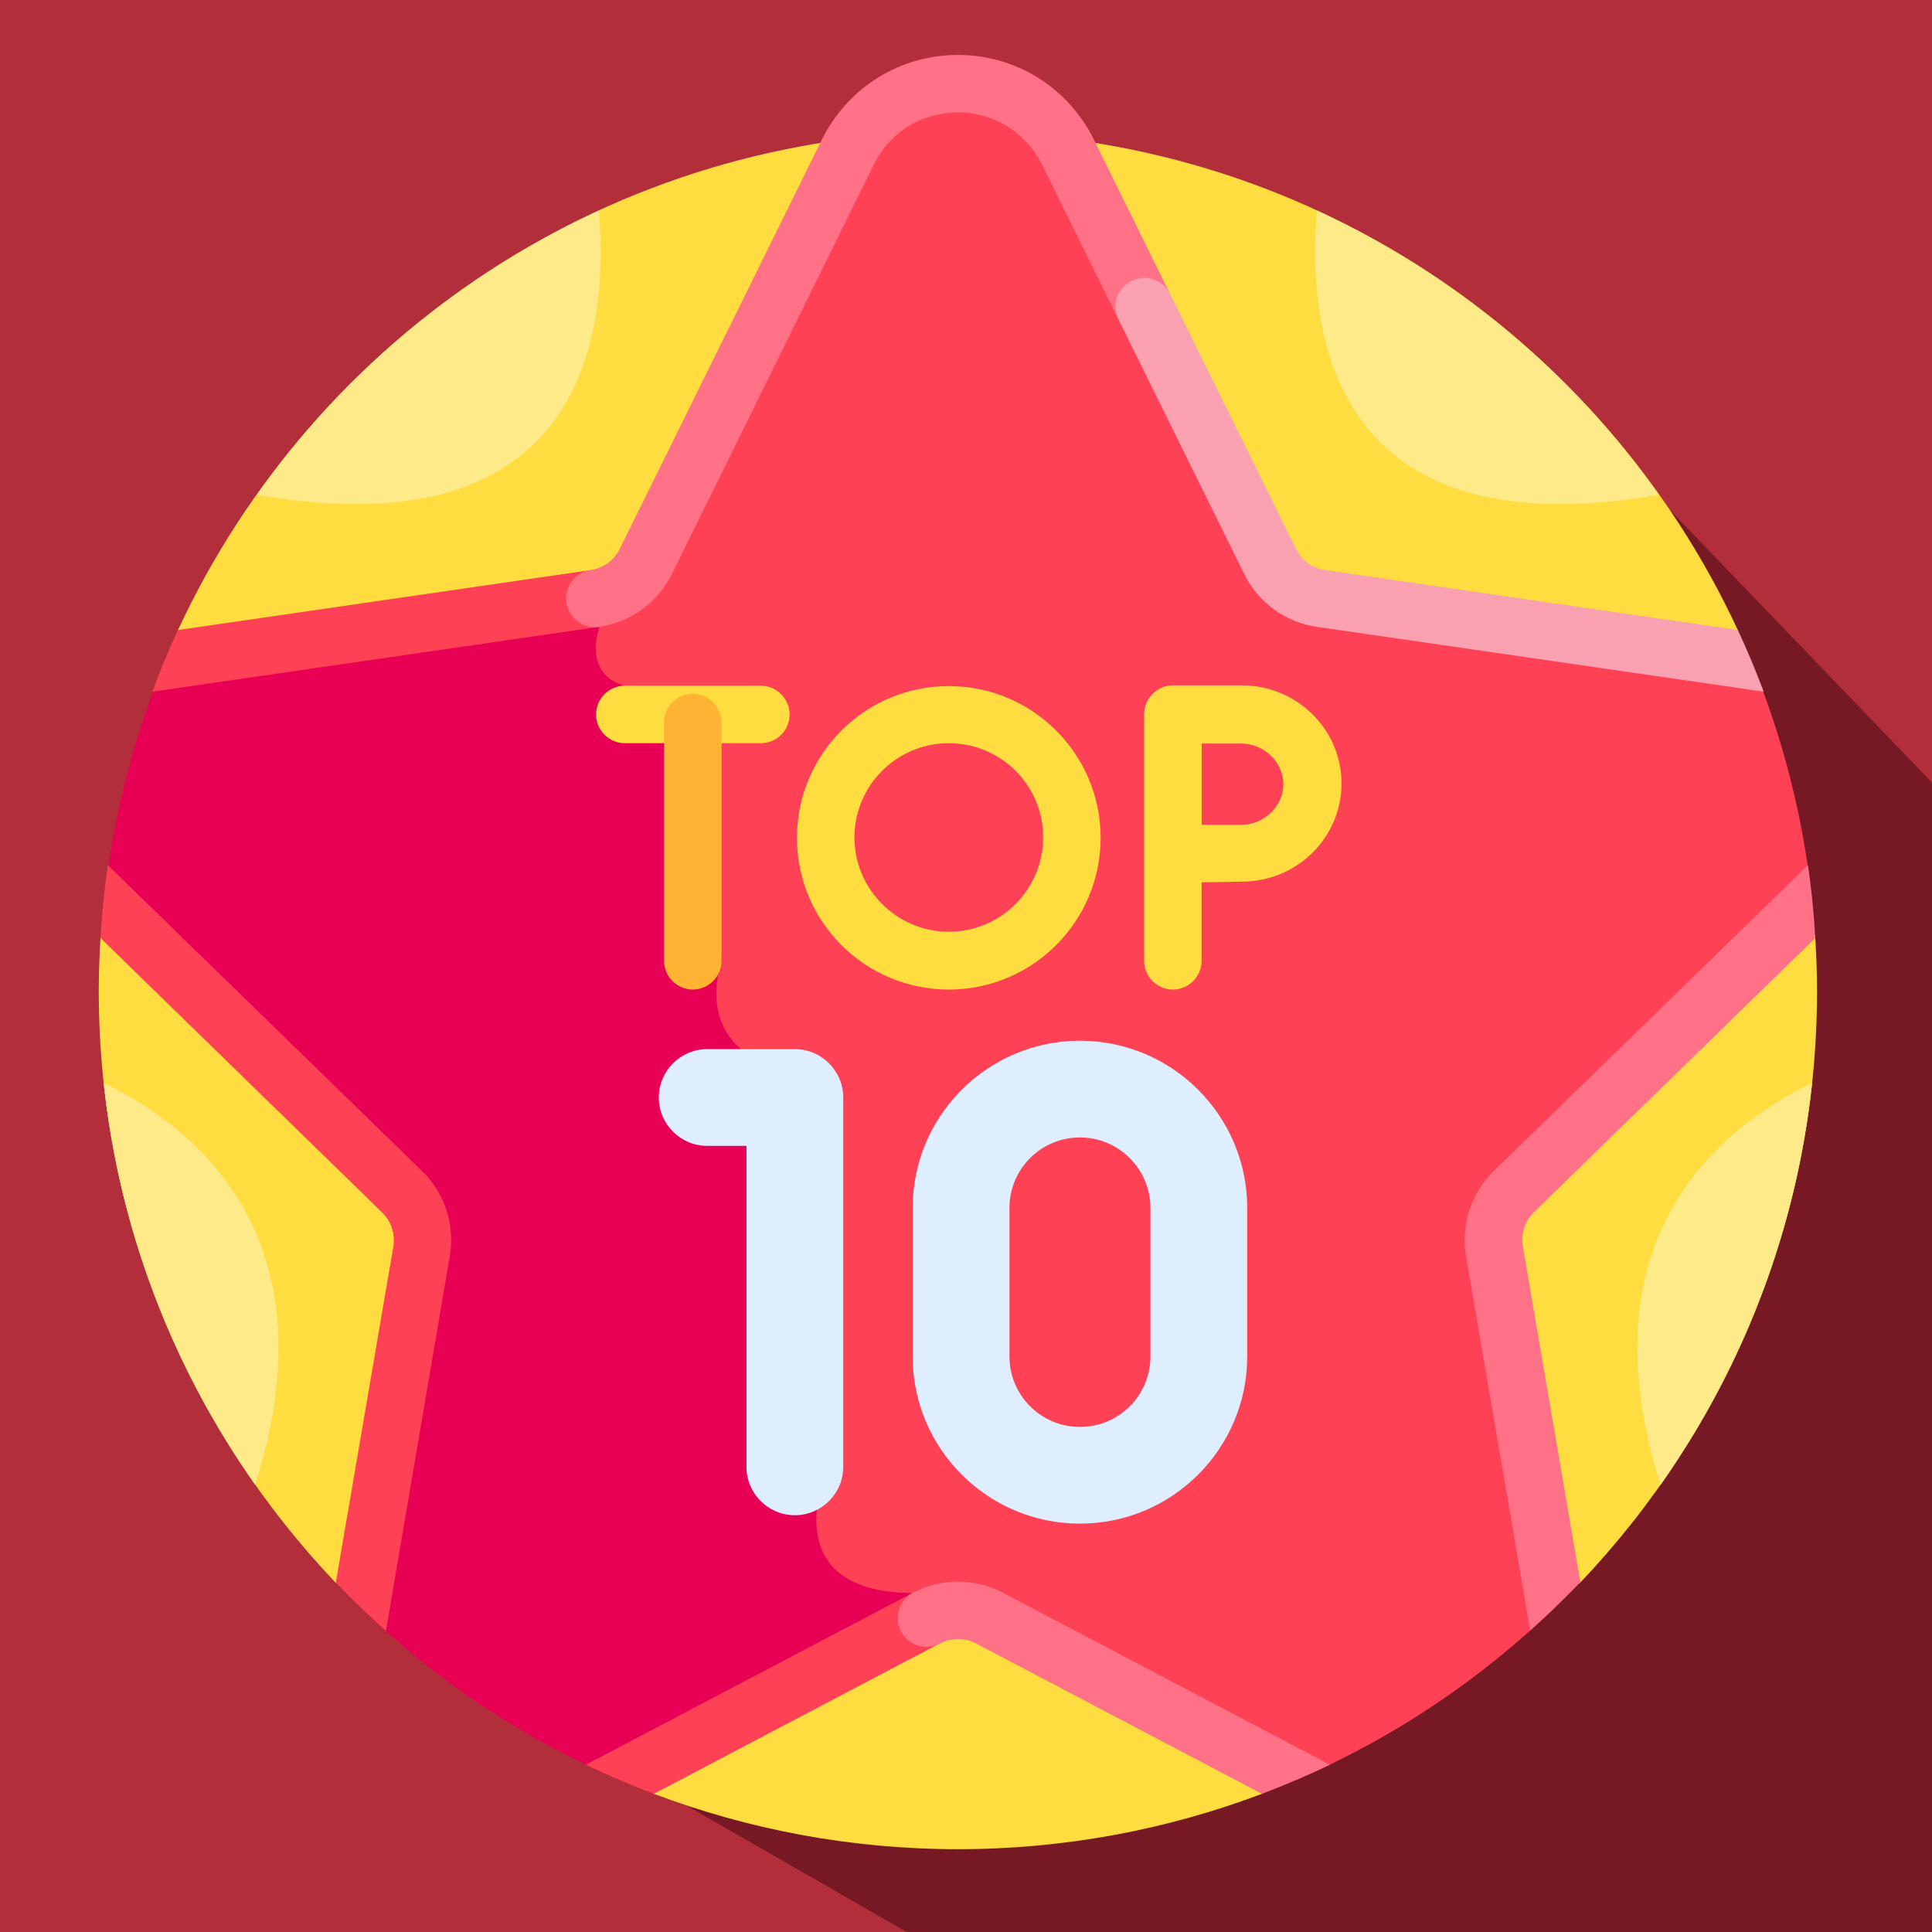
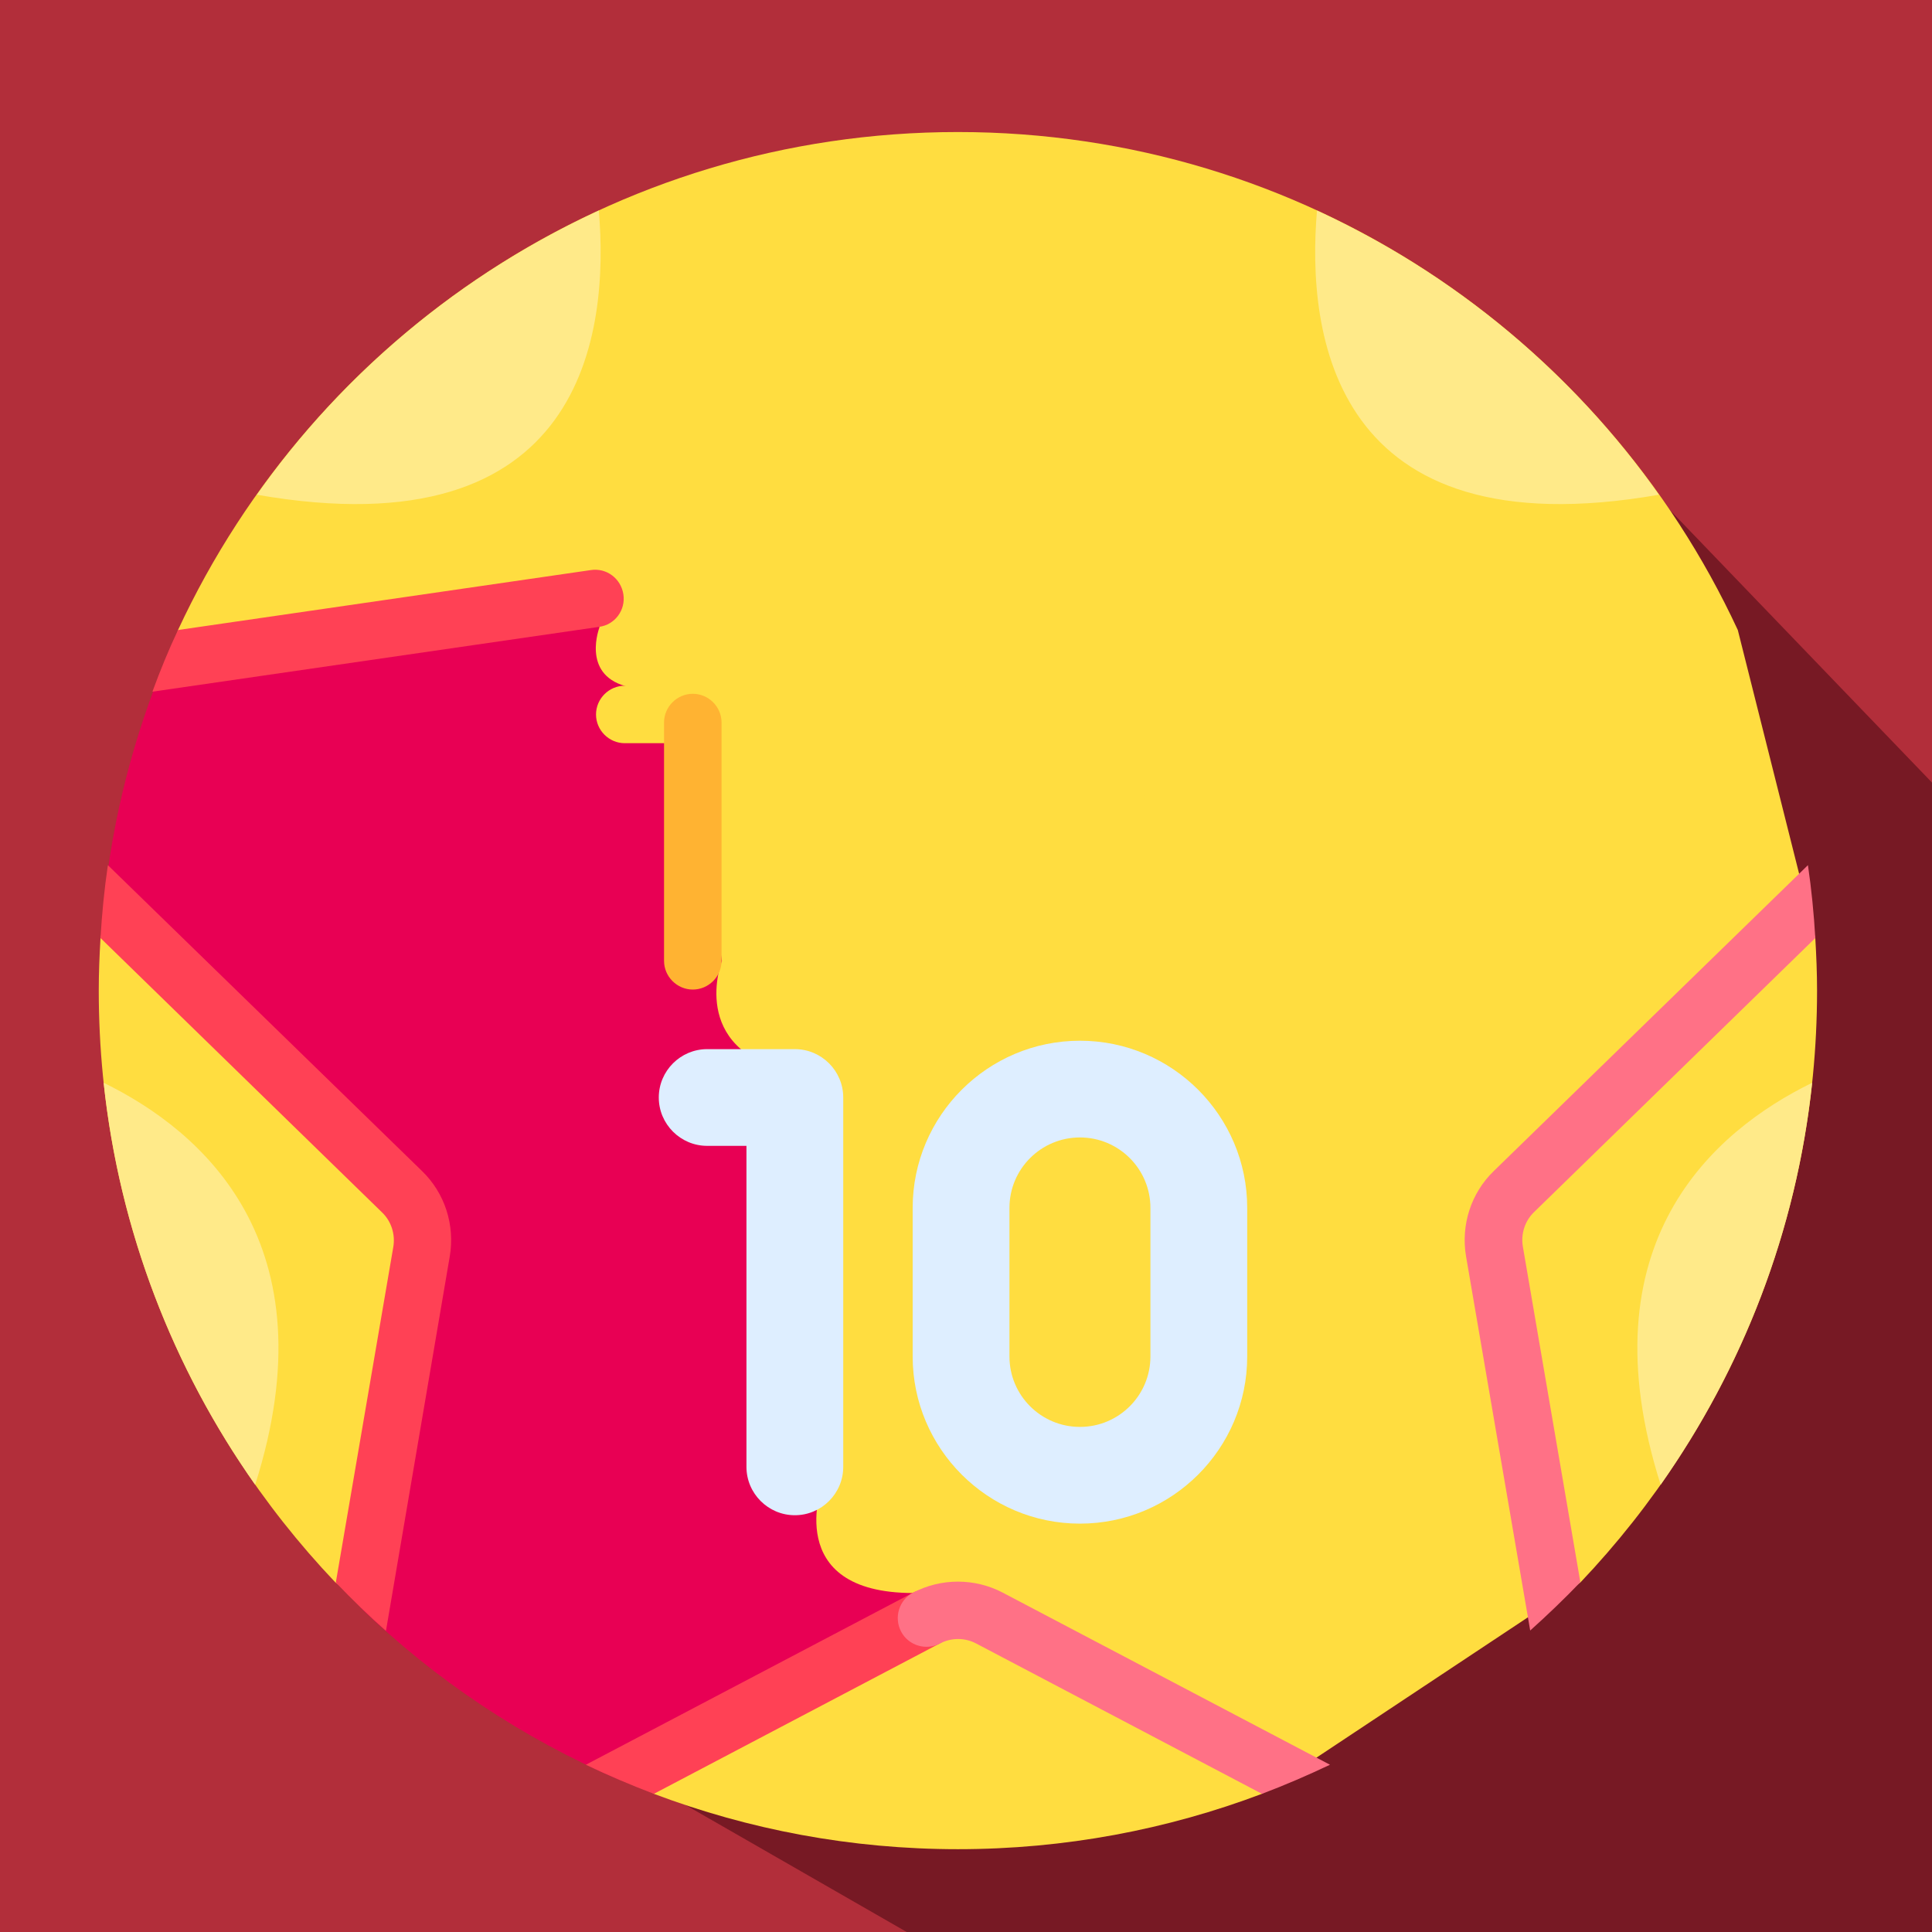
<svg xmlns="http://www.w3.org/2000/svg" width="1080" zoomAndPan="magnify" viewBox="0 0 810 810" height="1080" preserveAspectRatio="xMidYMid meet" version="1.0">
  <defs>
    <filter x="0%" y="0%" width="100%" height="100%" id="1cb8fe1888">
      <feColorMatrix values="0 0 0 0 1 0 0 0 0 1 0 0 0 0 1 0 0 0 1 0" color-interpolation-filters="sRGB" />
    </filter>
    <mask id="60e49b676a">
      <g filter="url(#1cb8fe1888)">
        <rect x="-81" width="972" fill="#000000" y="-81" height="972" fill-opacity="0.61" />
      </g>
    </mask>
    <clipPath id="a6a70644d4">
      <path clip-rule="nonzero" d="M 0.281 180 L 643 180 L 643 674 L 0.281 674 Z M 0.281 180" />
    </clipPath>
    <clipPath id="fe2c12f7fd">
      <path clip-rule="nonzero" d="M 214.012 180.02 L 772.348 500.621 L 558.82 872.488 L 0.484 551.891 Z M 214.012 180.02" />
    </clipPath>
    <clipPath id="5e212df687">
      <path clip-rule="nonzero" d="M 149 0.078 L 643 0.078 L 643 674 L 149 674 Z M 149 0.078" />
    </clipPath>
    <clipPath id="096003f454">
      <path clip-rule="nonzero" d="M 458.531 0.289 L 904.824 464.348 L 595.746 761.59 L 149.457 297.531 Z M 458.531 0.289" />
    </clipPath>
    <clipPath id="25f9907bd8">
      <rect x="0" width="643" y="0" height="674" />
    </clipPath>
    <clipPath id="8b536f80c3">
      <path clip-rule="nonzero" d="M 41.23 55 L 761.98 55 L 761.98 775.281 L 41.23 775.281 Z M 41.23 55" />
    </clipPath>
    <clipPath id="ce85dd77bf">
      <path clip-rule="nonzero" d="M 614 362 L 761.98 362 L 761.98 684 L 614 684 Z M 614 362" />
    </clipPath>
    <clipPath id="b76e4762ff">
-       <path clip-rule="nonzero" d="M 237 23.031 L 491 23.031 L 491 263 L 237 263 Z M 237 23.031" />
-     </clipPath>
+       </clipPath>
  </defs>
  <rect x="-81" width="972" fill="#ffffff" y="-81" height="972" fill-opacity="1" />
  <rect x="-81" width="972" fill="#b22e3a" y="-81" height="972" fill-opacity="1" />
  <g mask="url(#60e49b676a)">
    <g transform="matrix(1, 0, 0, 1, 167, 136)">
      <g clip-path="url(#25f9907bd8)">
        <g clip-path="url(#a6a70644d4)">
          <g clip-path="url(#fe2c12f7fd)">
            <path fill="#520b15" fill-opacity="1" fill-rule="nonzero" d="M 214.012 180.02 L 771.812 500.312 L 558.285 872.18 L 0.484 551.891 Z M 214.012 180.02" />
          </g>
        </g>
        <g clip-path="url(#5e212df687)">
          <g clip-path="url(#096003f454)">
            <path fill="#520b15" fill-opacity="1" fill-rule="nonzero" d="M 458.531 0.289 L 904.395 463.902 L 595.32 761.145 L 149.457 297.531 Z M 458.531 0.289" />
          </g>
        </g>
      </g>
    </g>
  </g>
  <g clip-path="url(#8b536f80c3)">
    <path fill="#ffdd40" fill-opacity="1" fill-rule="nonzero" d="M 42.141 393.281 C 41.703 400.629 41.406 407.973 41.406 415.32 C 41.406 511.555 79.191 598.828 140.645 663.473 L 274.141 752.07 C 313.836 767.055 356.766 775.281 401.605 775.281 C 446.449 775.281 489.379 767.055 529.074 752.07 L 662.57 663.473 C 724.023 598.828 761.809 511.555 761.809 415.32 C 761.809 407.973 761.512 400.629 761.07 393.281 L 728.582 264.137 C 671.391 140.867 546.57 55.355 401.605 55.355 C 256.645 55.355 131.824 140.867 74.633 264.137 Z M 42.141 393.281" />
  </g>
-   <path fill="#ff4155" fill-opacity="1" fill-rule="nonzero" d="M 634.633 499.652 L 759.75 377.707 C 756.074 342.445 747.254 308.652 734.168 277.066 L 553.625 250.91 C 544.363 249.59 536.426 243.711 532.309 235.484 L 447.625 63.73 C 438.949 46.102 421.309 35.082 401.605 35.082 C 381.906 35.082 364.266 46.102 355.59 63.73 L 270.758 235.484 C 266.645 243.859 258.703 249.59 249.441 250.91 L 241.504 252.086 L 248.707 263.105 C 247.824 265.898 245.914 273.684 249.293 280.445 C 251.5 285 255.617 288.082 261.496 289.555 C 278.109 294.109 287.668 322.758 288.402 325.109 L 300.164 402.391 C 299.133 405.477 294.871 419.434 301.781 432.363 C 306.777 441.473 316.043 447.789 329.566 451.168 L 342.359 621.602 C 341.184 624.832 335.891 642.172 345.004 655.395 C 351.621 665.09 364.41 669.938 382.641 669.938 C 388.523 669.938 393.082 671.848 396.168 675.668 C 402.344 674.492 408.812 675.375 414.547 678.461 L 543.48 746.191 C 584.059 728.855 620.668 704.172 651.984 673.906 L 626.547 524.777 C 624.93 515.523 628.02 506.117 634.633 499.652 Z M 634.633 499.652" />
  <path fill="#e80054" fill-opacity="1" fill-rule="nonzero" d="M 151.086 673.906 C 182.254 704.172 219.008 728.707 259.586 746.191 L 388.523 678.461 C 391.758 676.695 395.434 675.668 398.961 675.375 C 395.434 670.672 390.285 667.883 382.938 667.883 C 327.363 667.883 344.859 622.043 344.859 622.043 L 331.918 449.555 C 288.109 440.004 302.664 402.832 302.664 402.832 L 290.754 324.816 C 290.754 324.816 280.758 292.785 262.23 287.645 C 243.707 282.5 251.352 262.961 251.352 262.961 L 244.148 251.793 L 69.195 277.211 C 56.109 308.801 47.289 342.445 43.613 377.855 L 168.727 499.801 C 175.344 506.266 178.43 515.668 176.812 524.777 Z M 151.086 673.906" />
  <path fill="#deeeff" fill-opacity="1" fill-rule="nonzero" d="M 333.242 635.266 C 322.07 635.266 312.953 626.156 312.953 614.988 L 312.953 480.406 L 296.488 480.406 C 285.312 480.406 276.199 471.297 276.199 460.133 C 276.199 448.965 285.312 439.855 296.488 439.855 L 333.242 439.855 C 344.418 439.855 353.531 448.965 353.531 460.133 L 353.531 614.988 C 353.531 626.156 344.418 635.266 333.242 635.266 Z M 333.242 635.266" />
  <path fill="#deeeff" fill-opacity="1" fill-rule="nonzero" d="M 452.77 638.789 C 414.105 638.789 382.641 607.348 382.641 568.707 L 382.641 506.414 C 382.641 467.773 414.105 436.328 452.77 436.328 C 491.438 436.328 522.898 467.773 522.898 506.414 L 522.898 568.707 C 522.898 607.348 491.438 638.789 452.77 638.789 Z M 452.77 476.883 C 436.449 476.883 423.219 490.105 423.219 506.414 L 423.219 568.707 C 423.219 585.016 436.449 598.238 452.77 598.238 C 469.09 598.238 482.32 585.016 482.32 568.707 L 482.32 506.414 C 482.32 490.105 469.09 476.883 452.77 476.883 Z M 452.77 476.883" />
  <path fill="#ffdd40" fill-opacity="1" fill-rule="nonzero" d="M 318.98 311.59 L 261.938 311.59 C 255.32 311.59 249.883 306.156 249.883 299.543 C 249.883 292.934 255.32 287.496 261.938 287.496 L 318.98 287.496 C 325.598 287.496 331.039 292.934 331.039 299.543 C 331.039 306.156 325.746 311.59 318.98 311.59 Z M 318.98 311.59" />
  <path fill="#ffb332" fill-opacity="1" fill-rule="nonzero" d="M 290.461 414.879 C 283.844 414.879 278.402 409.441 278.402 402.832 L 278.402 302.922 C 278.402 296.312 283.844 290.875 290.461 290.875 C 297.074 290.875 302.516 296.312 302.516 302.922 L 302.516 402.832 C 302.516 409.441 297.074 414.879 290.461 414.879 Z M 290.461 414.879" />
  <path fill="#ffdd40" fill-opacity="1" fill-rule="nonzero" d="M 491.73 414.879 C 485.113 414.879 479.676 409.441 479.676 402.832 L 479.676 299.543 C 479.676 292.934 485.113 287.496 491.73 287.496 C 498.348 287.496 503.785 292.934 503.785 299.543 L 503.785 402.832 C 503.785 409.441 498.348 414.879 491.73 414.879 Z M 491.73 414.879" />
  <path fill="#ffdd40" fill-opacity="1" fill-rule="nonzero" d="M 492.023 369.922 C 488.789 369.922 485.852 368.746 483.496 366.395 C 481.293 364.191 479.969 361.105 479.969 357.871 C 479.969 357.871 479.82 336.715 479.82 328.488 C 479.82 321.875 479.82 299.398 479.82 299.398 C 479.82 296.164 481.145 293.078 483.352 290.875 C 485.555 288.672 488.645 287.348 491.879 287.348 L 520.695 287.348 C 543.777 287.348 562.449 305.863 562.449 328.488 C 562.449 351.113 543.777 369.625 520.695 369.625 C 512.609 369.922 492.023 369.922 492.023 369.922 Z M 503.785 311.59 C 503.785 318.055 503.785 325.402 503.785 328.633 C 503.785 332.602 503.785 339.652 503.785 345.824 C 509.812 345.824 516.578 345.824 520.398 345.824 C 529.957 345.824 538.043 338.039 538.043 328.781 C 538.043 319.527 529.957 311.738 520.398 311.738 L 503.785 311.738 Z M 503.785 311.59" />
  <path fill="#ffdd40" fill-opacity="1" fill-rule="nonzero" d="M 397.785 414.879 C 362.648 414.879 334.125 386.375 334.125 351.262 C 334.125 316.145 362.648 287.645 397.785 287.645 C 432.922 287.645 461.445 316.145 461.445 351.262 C 461.445 386.375 432.922 414.879 397.785 414.879 Z M 397.785 311.59 C 375.879 311.59 358.238 329.371 358.238 351.113 C 358.238 372.859 376.027 390.637 397.785 390.637 C 419.691 390.637 437.332 372.859 437.332 351.113 C 437.48 329.371 419.691 311.59 397.785 311.59 Z M 397.785 311.59" />
  <path fill="#ff4155" fill-opacity="1" fill-rule="nonzero" d="M 382.789 667.734 L 245.617 739.875 C 254.883 744.281 264.438 748.395 274.141 752.07 L 393.961 689.039 C 399.844 685.953 402.047 678.605 398.961 672.73 C 396.02 667 388.668 664.648 382.789 667.734 Z M 382.789 667.734" />
  <path fill="#ff4155" fill-opacity="1" fill-rule="nonzero" d="M 188.574 526.688 C 190.781 513.613 186.516 500.242 176.961 490.984 L 45.23 362.723 C 43.758 372.711 42.73 382.996 42.141 393.281 L 160.199 508.324 C 164.023 511.996 165.785 517.434 164.906 522.723 L 140.793 663.473 C 147.555 670.527 154.465 677.285 161.816 683.75 Z M 188.574 526.688" />
  <path fill="#ff4155" fill-opacity="1" fill-rule="nonzero" d="M 63.902 289.992 L 251.207 262.812 C 257.82 261.93 262.379 255.762 261.352 249.148 C 260.32 242.539 254.293 237.984 247.676 239.012 L 74.633 264.137 C 70.664 272.512 67.137 281.18 63.902 289.992 Z M 63.902 289.992" />
  <path fill="#ff7186" fill-opacity="1" fill-rule="nonzero" d="M 420.426 667.734 C 408.664 661.562 394.551 661.562 382.789 667.734 C 376.906 670.82 374.703 678.168 377.789 684.043 C 380.879 689.922 388.227 692.125 394.109 689.039 C 398.812 686.543 404.547 686.543 409.254 689.039 L 529.074 752.07 C 538.777 748.395 548.332 744.281 557.598 739.875 Z M 420.426 667.734" />
  <g clip-path="url(#ce85dd77bf)">
    <path fill="#ff7186" fill-opacity="1" fill-rule="nonzero" d="M 761.07 393.281 C 760.484 382.996 759.453 372.711 757.984 362.723 L 626.254 490.984 C 616.699 500.242 612.434 513.613 614.641 526.688 L 641.543 683.602 C 648.75 677.137 655.805 670.379 662.57 663.328 L 638.457 522.574 C 637.574 517.285 639.34 511.848 643.16 508.176 Z M 761.07 393.281" />
  </g>
  <g clip-path="url(#b76e4762ff)">
    <path fill="#ff7186" fill-opacity="1" fill-rule="nonzero" d="M 249.441 262.961 C 250.031 262.961 250.617 262.961 251.207 262.812 C 264.289 260.902 275.758 252.676 281.641 240.773 L 366.324 69.02 C 372.938 55.504 386.465 47.129 401.605 47.129 C 416.602 47.129 430.129 55.504 436.891 69.02 L 468.941 133.961 L 490.555 123.234 L 458.504 58.293 C 447.625 36.551 425.867 23.031 401.605 23.031 C 377.348 23.031 355.59 36.551 344.711 58.293 L 259.879 230.051 C 257.527 234.898 252.969 238.129 247.676 239.012 C 241.062 239.895 236.504 246.062 237.531 252.676 C 238.414 258.699 243.559 262.961 249.441 262.961 Z M 249.441 262.961" />
  </g>
-   <path fill="#f9a0b1" fill-opacity="1" fill-rule="nonzero" d="M 728.582 264.137 L 555.539 239.012 C 550.246 238.277 545.688 234.898 543.336 230.051 L 490.555 123.234 C 487.613 117.211 480.41 114.859 474.383 117.801 C 468.355 120.738 466.004 127.938 468.941 133.961 L 521.723 240.773 C 527.605 252.676 538.926 260.902 552.156 262.812 L 739.461 289.992 C 736.078 281.18 732.551 272.512 728.582 264.137 Z M 728.582 264.137" />
  <path fill="#ffea89" fill-opacity="1" fill-rule="nonzero" d="M 552.156 88.266 C 547.746 139.836 558.332 231.371 695.5 207.422 C 659.336 156.145 609.789 114.859 552.156 88.266 Z M 552.156 88.266" />
  <path fill="#ffea89" fill-opacity="1" fill-rule="nonzero" d="M 251.059 88.266 C 255.469 139.836 244.883 231.371 107.715 207.422 C 143.879 156.145 193.426 114.859 251.059 88.266 Z M 251.059 88.266" />
  <path fill="#ffea89" fill-opacity="1" fill-rule="nonzero" d="M 696.234 622.48 C 730.492 573.852 753.133 516.258 759.75 453.961 C 718.289 474.234 664.039 521.25 696.234 622.48 Z M 696.234 622.48" />
  <path fill="#ffea89" fill-opacity="1" fill-rule="nonzero" d="M 106.977 622.48 C 72.723 573.852 50.082 516.258 43.465 453.961 C 84.926 474.234 139.176 521.25 106.977 622.48 Z M 106.977 622.48" />
</svg>